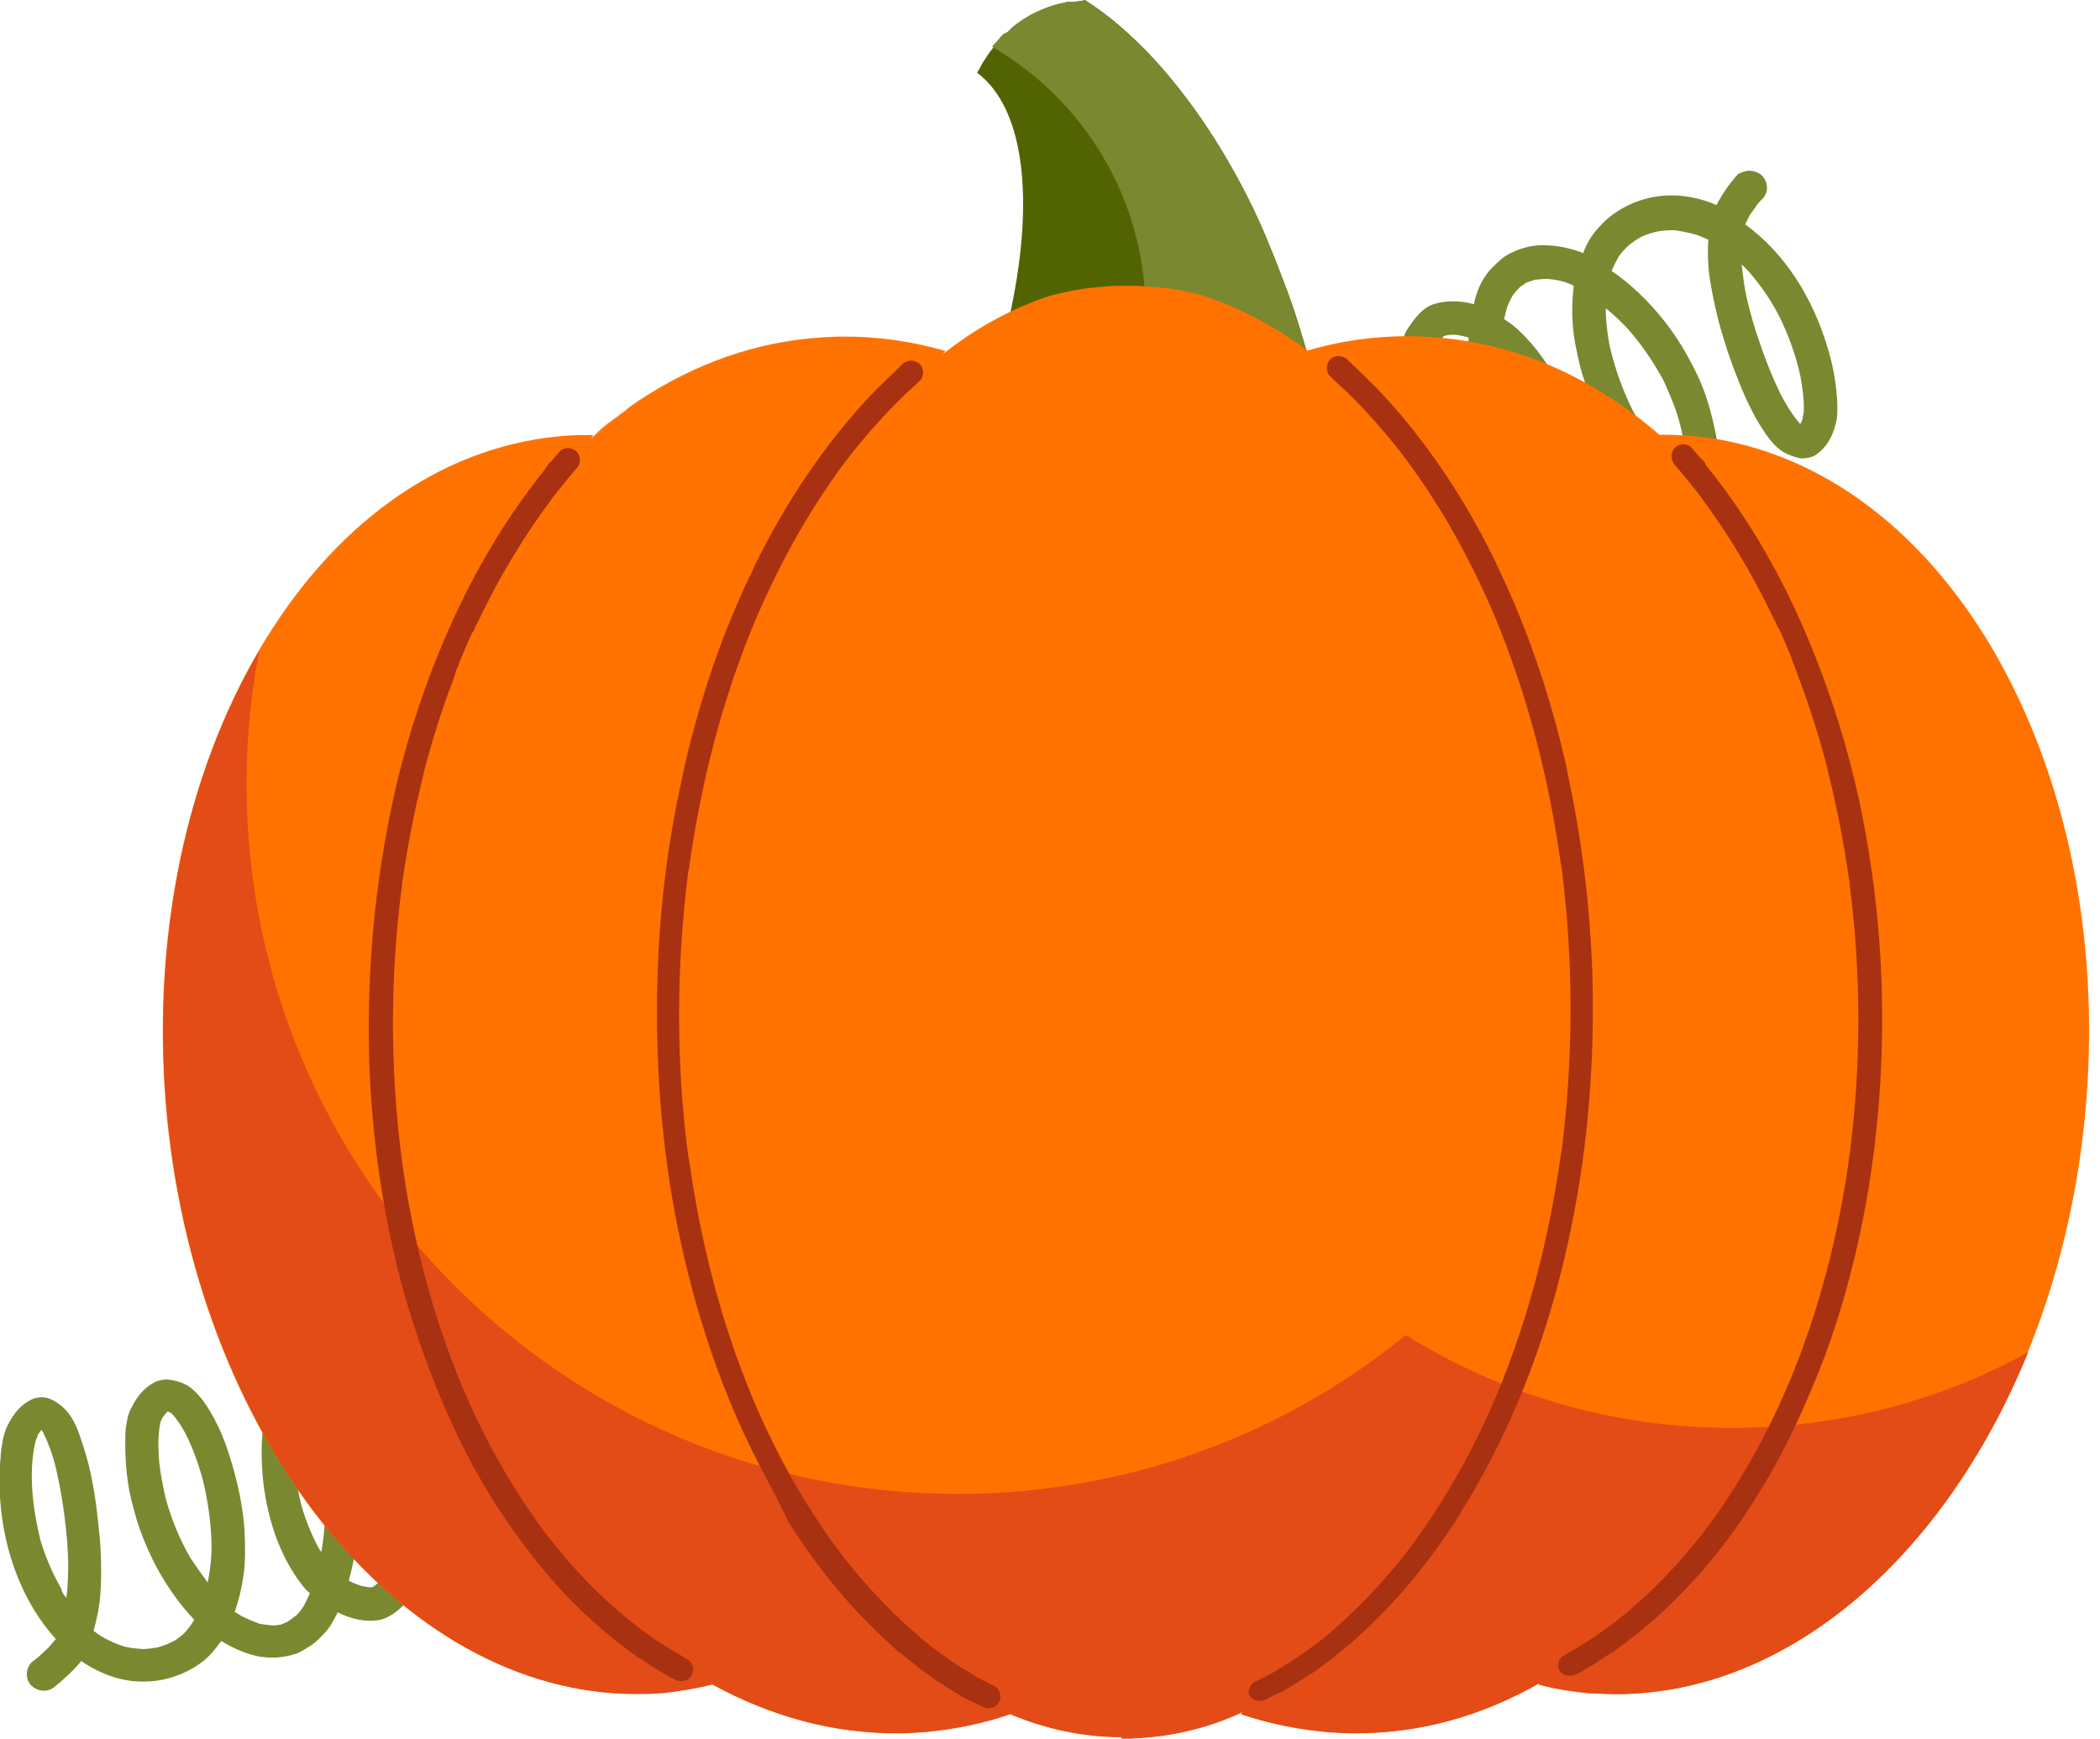
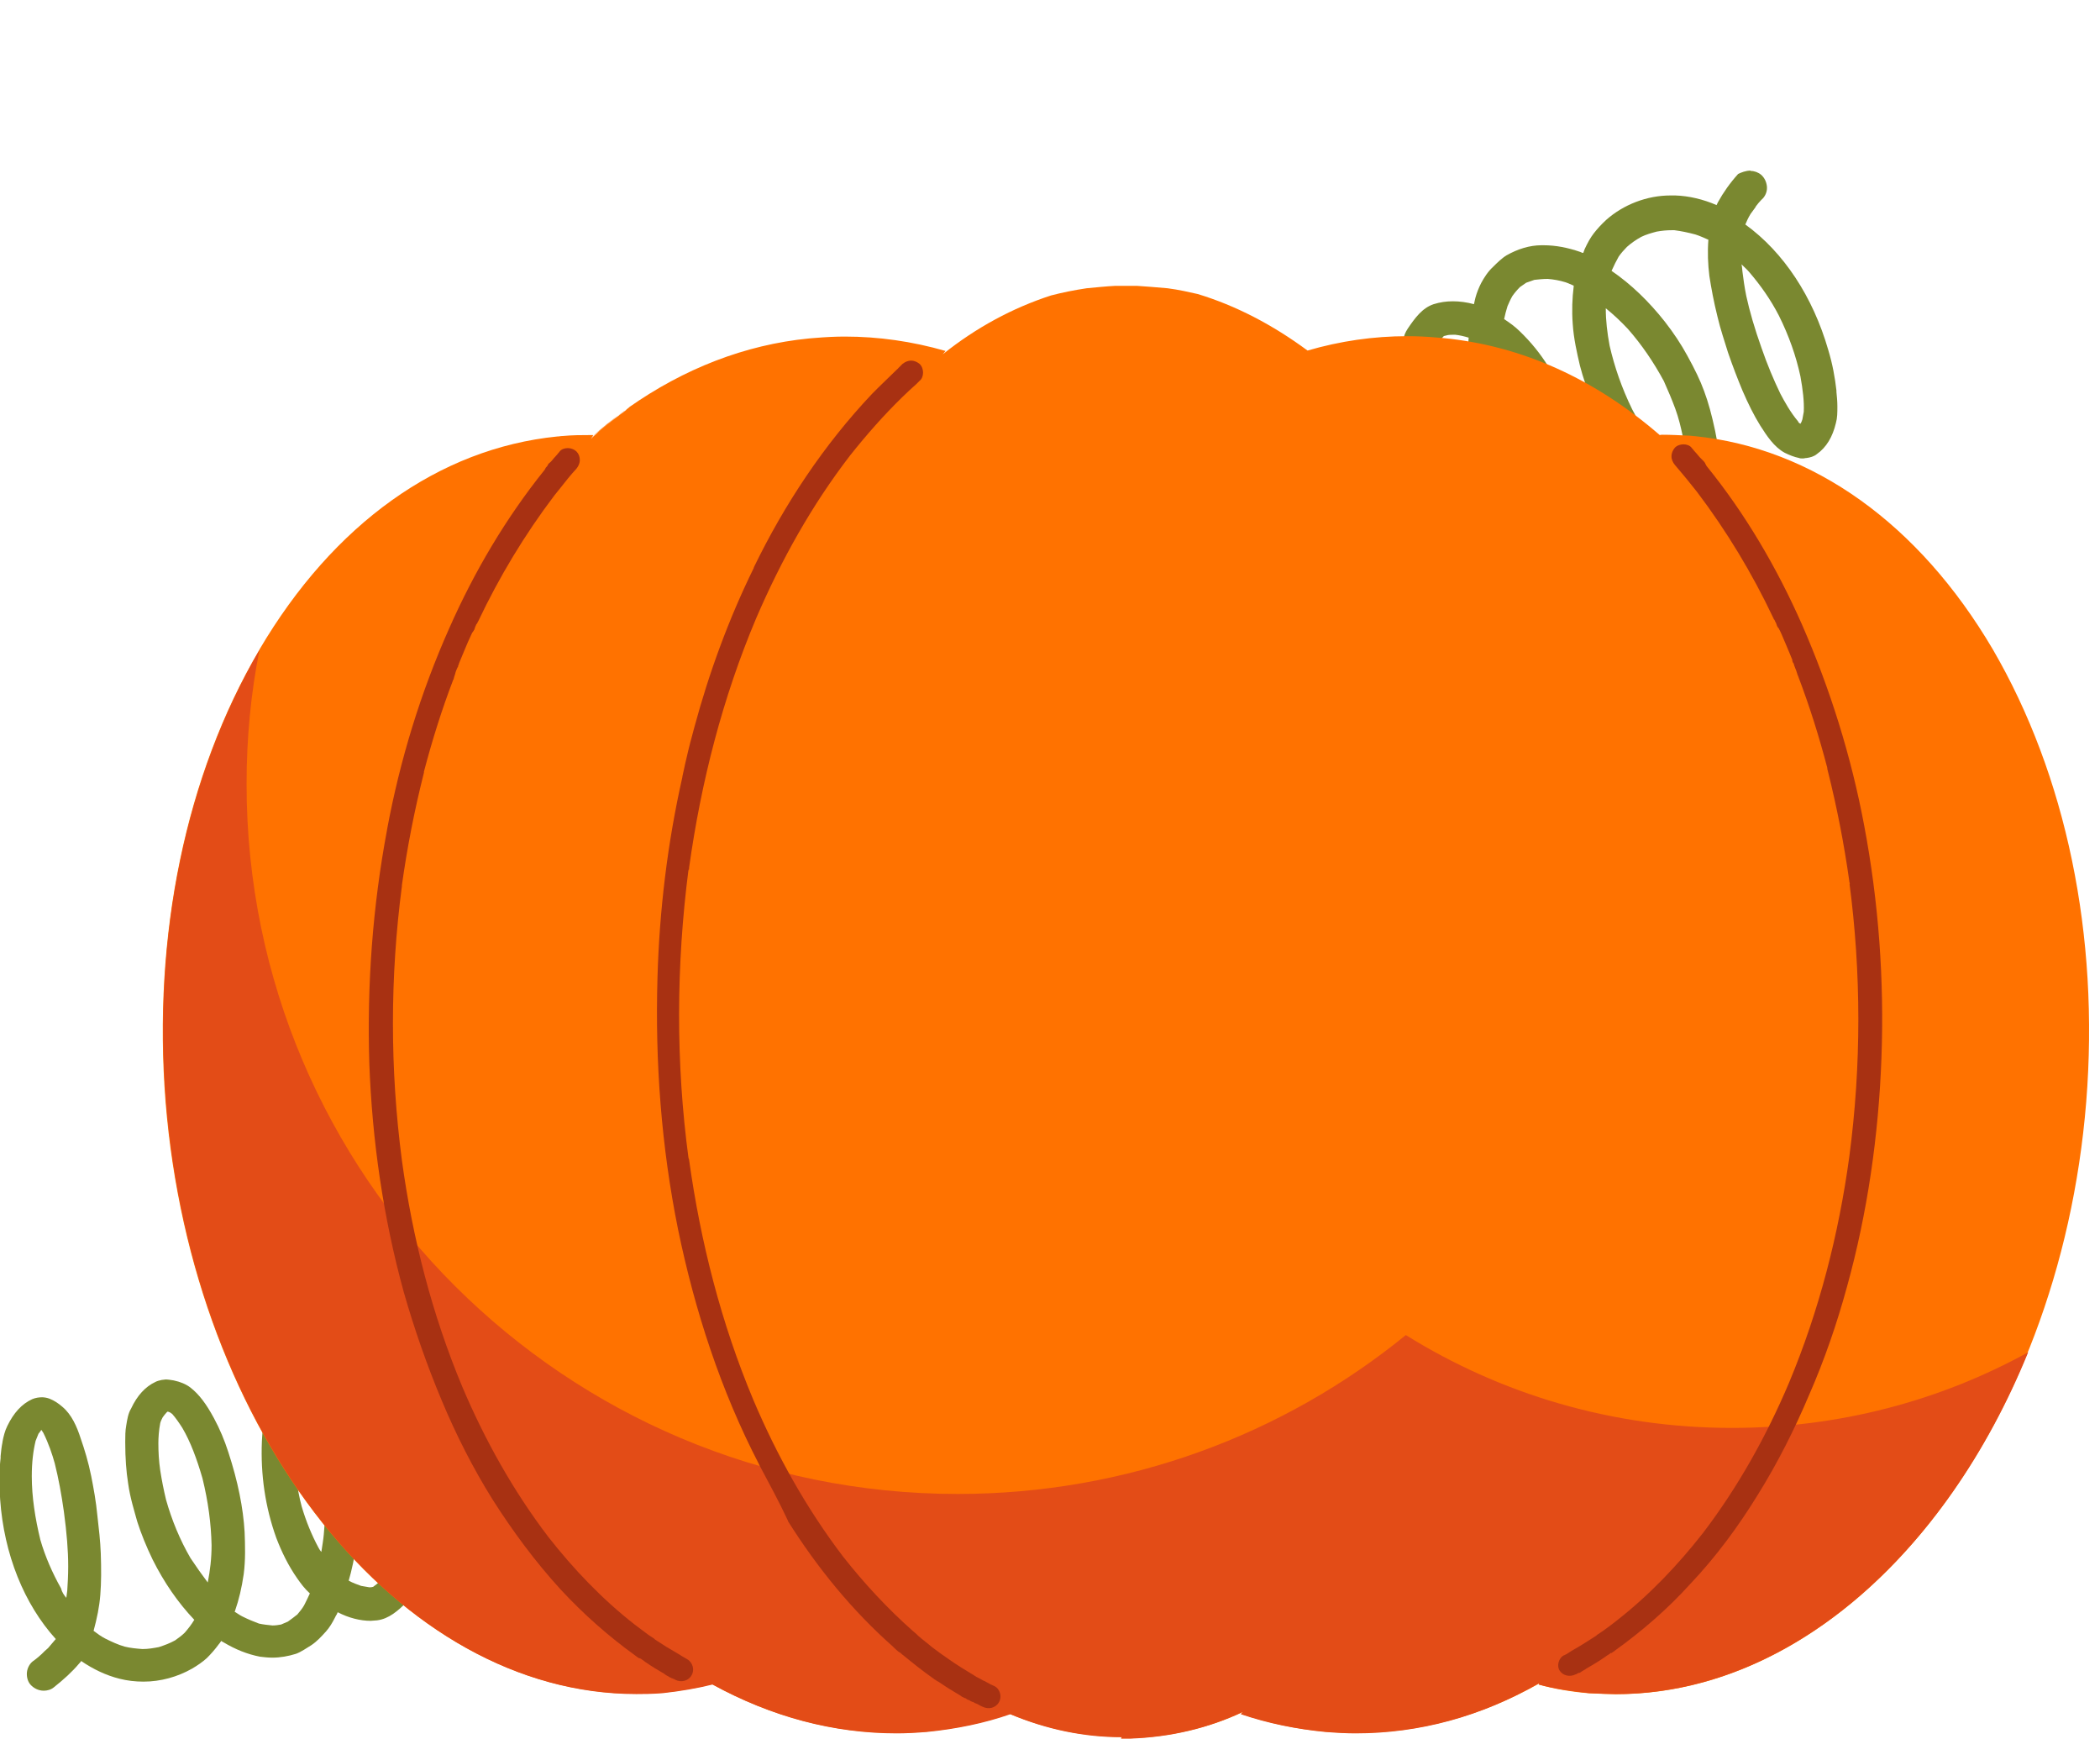
<svg xmlns="http://www.w3.org/2000/svg" id="katman_2" data-name="katman 2" viewBox="0 0 312.57 258.75">
  <defs>
    <style>      .cls-1 {        fill: #526401;      }      .cls-1, .cls-2, .cls-3, .cls-4, .cls-5, .cls-6 {        stroke-width: 0px;      }      .cls-2 {        fill: #a83112;      }      .cls-3 {        fill: none;      }      .cls-4 {        fill: #7a8830;      }      .cls-7 {        clip-path: url(#clippath);      }      .cls-5 {        fill: #ff7200;      }      .cls-6 {        fill: #e34c17;      }    </style>
    <clipPath id="clippath">
      <rect class="cls-3" width="312.57" height="258.75" />
    </clipPath>
  </defs>
  <g id="katman_1" data-name="katman 1">
    <g class="cls-7">
-       <path class="cls-1" d="m161.44,0c.29.14.57.36.78.5,1.86,1.21,3.79,2.71,5.86,4.63,3.28,2.99,6.49,6.63,9.77,11.19,2.71,3.78,5.28,7.98,7.78,12.89,1.36,2.64,2.5,5.27,3.21,7.05.93,2.21,1.86,4.63,2.79,7.12.85,2.28,1.64,4.77,2.42,7.41.72,2.35,1.36,4.85,1.93,7.55.21,1,.43,2.07.64,3.06.14.64.22,1.28.36,1.92l.07.21.14.86c.07.36.07.78-.14,1.28-.21.36-.57.64-1,.78-.14.07-.29.07-.43.07-.28,0-.57-.07-.85-.21-.36-.21-.72-.57-.79-1l-.14-.78c-.14-.93-.36-1.92-.5-2.85l-.07-.36-.07-.36-.08.07-.64.29c-1.5.71-3.07,1.42-4.57,2.07-2.56,1.14-4.99,1.99-7.42,2.57-2.28.57-4.71.93-7.85,1.14-1.35.07-2.57.14-3.78.14-1.43,0-2.71-.07-4-.21-1.28-.14-2.49-.36-3.63-.71-1.22-.36-2.43-.85-3.72-1.57-2.06-1.14-4.06-2.71-5.78-4.63-.92-1-1.64-2.07-2.35-3.06v.29l-.07.43-.07.29c-.43,1.85-.86,4.06-1.29,6.2v.14c-.28,1.28-.5,2.64-.71,3.92-.07.43-.43.78-.79,1-.28.14-.57.21-.85.21-.15,0-.29,0-.43-.07-.43-.14-.79-.36-1-.78-.21-.36-.29-.78-.14-1.28l.07-.43v-.07c10.42-26.36,10.92-48.87,1.35-56.07.08-.21.15-.36.22-.43l.07-.07c.29-.57.5-1,.86-1.5.42-.71.92-1.35,1.42-1.99l.07-.07.08-.07.07-.07c.21-.29.57-.64.93-1.07.14-.14.35-.36.49-.5v-.07l.15-.14.14-.07c.14-.14.29-.21.43-.36v-.07c.21-.21.5-.43.85-.71.65-.5,1.36-.93,2-1.28.07-.07.15-.07.22-.14.71-.43,1.5-.71,2.21-1,.78-.29,1.57-.57,2.35-.71.29-.07.58-.14.86-.21h1.14l.29-.07c.21,0,.35-.07.57-.07h.14L161.44,0" />
-       <path class="cls-4" d="m161.44,0c.29.14.5.36.78.5,1.86,1.28,3.79,2.78,5.86,4.63,3.28,2.99,6.49,6.63,9.77,11.19,2.71,3.78,5.28,7.98,7.78,12.89,1.29,2.56,2.43,5.13,3.21,7.05.93,2.21,1.86,4.63,2.79,7.12.85,2.28,1.64,4.77,2.42,7.41.72,2.35,1.36,4.85,1.93,7.55.21,1,.43,2.07.64,3.06.14.64.22,1.28.36,1.92l.07.21.14.86c.07.36.07.78-.14,1.28-.21.36-.57.64-1,.78-.14.07-.29.07-.43.07-.28,0-.57-.07-.85-.21-.36-.21-.72-.57-.79-1l-.14-.78c-.14-.93-.36-1.92-.5-2.85l-.14-.43-.08-.36-.07.07-.64.29c-1.5.71-3.07,1.43-4.57,2.07-2.57,1.14-4.99,1.99-7.42,2.56-2.28.57-4.71.93-7.85,1.14-1.35.07-2.57.14-3.78.14-1.14,0-2.21-.07-3.21-.14,3.14-6.2,4.92-13.18,4.92-20.59,0-16.81-9.2-31.56-22.83-39.47.07-.07.14-.14.14-.21l.07-.07.07-.07.07-.07c.29-.29.57-.64.93-1.07.14-.14.36-.36.5-.5h.21l.15-.14.14-.07c.14-.14.29-.21.43-.36v-.07c.28-.21.57-.5.85-.71.65-.5,1.36-.93,1.93-1.28.07-.07.14-.07.22-.14.71-.36,1.49-.71,2.21-1,.78-.29,1.57-.57,2.35-.71.29-.07.57-.14.86-.21h1.14l.29-.07c.21,0,.35-.07.57-.07h.14L161.44,0" />
      <path class="cls-4" d="m230.02,76.16c.07-.14.21-.21.28-.36.08-.14.15-.28.22-.43.14-.57.21-1.14.28-1.78.08-.93.08-2-.07-2.99-.07-.86-.21-1.78-.43-2.78-.64-2.99-1.57-5.63-2.71-8.05-1.07-2.07-2.35-3.92-3.71-5.48-.14-.22-.35-.36-.5-.57.07,1,.15,1.85.22,2.64.14,1.5.42,3.13.78,4.84.43,2,1,4.13,1.86,6.7.57,1.71,1.28,3.99,2.35,6.13.36.71.79,1.35,1.29,1.92,0,.14.07.14.14.21m20.12-6.48l.07-.14c.15-.21.29-.5.36-.86.07-.28.14-.57.22-.93,0-1.14-.15-2.21-.36-2.99-.22-1.07-.57-2.56-1.07-3.92-.5-1.35-1.07-2.71-1.71-4.13-1.5-2.78-3.29-5.42-5.36-7.77-1.07-1.14-2.14-2.14-3.28-3.06,0,1.85.21,3.63.57,5.56.72,3.13,1.79,6.27,3.36,9.48,1.42,2.71,2.85,4.92,4.42,6.77.64.71,1.28,1.28,1.93,1.71.07.07.21.14.28.14.22.07.36.07.57.14Zm17.84-6.62c.15-.21.22-.43.29-.64.07-.36.14-.78.21-1.14.07-1.57-.14-3.28-.5-5.27-.64-2.99-1.71-6.05-3.21-9.05-1.21-2.35-2.71-4.49-4.42-6.48-.36-.43-.79-.78-1.14-1.14l.07.36c0,.21.07.5.07.71.14,1.07.28,2.21.57,3.63.5,2.28,1.21,4.77,2.28,7.77.86,2.49,1.79,4.7,2.79,6.77.64,1.21,1.5,2.78,2.64,4.13.07.21.21.28.35.36Zm-7.42-37.62c.57,0,1.14.21,1.57.57.5.43.79,1.07.86,1.71.07.64-.14,1.28-.57,1.78l-.29.28c-.28.29-.57.64-.78.93l-.07.14-.15.21c-.21.28-.35.5-.57.78-.35.57-.57,1.07-.78,1.57,5.71,4.13,10.06,10.76,12.34,18.66.65,2.14,1,4.13,1.22,6.05v.21c.07.64.14,1.43.14,2.14v.07c0,.86,0,1.64-.22,2.42-.49,2.07-1.42,3.63-2.85,4.63-.43.36-1,.5-1.5.57-.21,0-.36.07-.57.07s-.43,0-.57-.07c-.71-.14-1.43-.43-2.14-.78-1.57-.86-2.64-2.49-3.64-4.06-.93-1.5-1.78-3.21-2.64-5.2-.71-1.71-1.43-3.56-2.14-5.63-.5-1.64-1.14-3.49-1.57-5.34-.57-2.28-.93-4.27-1.21-6.06-.22-1.78-.29-3.56-.15-5.41-.64-.29-1.28-.57-1.92-.78-1.08-.29-2.07-.5-3.14-.64h-.36c-.79,0-1.5.07-2.28.21-.79.21-1.57.43-2.29.78-.78.43-1.5.93-2.14,1.5-.43.43-.86.93-1.21,1.42-.36.64-.72,1.35-1.07,2.14,2.92,2,5.56,4.56,7.92,7.55,1.28,1.64,2.42,3.35,3.35,5.06,1.14,2.07,1.93,3.7,2.5,5.27.64,1.71,1.14,3.56,1.64,5.91.14.78.36,1.64.36,2.42.07.86.07,1.78-.14,2.56-.5,2.14-1.43,3.63-2.79,4.63-.21.14-.5.29-.85.43-.5.14-1.07.28-1.79.28h-.14c-.93,0-1.86-.21-2.5-.57-1.85-.93-3.35-2.56-4.35-3.7-1.14-1.35-2.21-2.85-3.14-4.56-2.29-3.92-3.86-7.62-4.78-11.18-.43-1.85-.93-3.99-1.07-6.2-.15-1.99-.07-3.85.14-5.56v-.14c-.36-.14-.79-.36-1.21-.5-.93-.29-1.79-.43-2.64-.5-.72,0-1.36.07-2,.14-.43.14-.86.29-1.22.43-.28.21-.64.43-.92.64-.43.43-.79.85-1.14,1.35-.29.5-.5,1-.72,1.5-.21.64-.36,1.28-.5,1.92.86.57,1.64,1.14,2.29,1.78,1.71,1.64,3.14,3.42,4.28,5.27,2.57,4.13,4.21,8.69,4.99,13.61.22,1.42.29,2.56.29,3.63v.28c0,1,0,2-.22,2.99-.21,1.21-.5,2.14-1,2.99-.35.57-.64,1-1.07,1.35-.28.29-.71.71-1.07.86l-.14.07c-.57.28-1.07.57-1.71.64h-.57c-.29,0-.57,0-.72-.07-.85-.29-1.71-.57-2.42-1.14-1.14-1-2.07-2.35-3-4.35-.78-1.64-1.5-3.49-2.14-5.63-.57-1.92-1.14-3.63-1.57-5.41-1.07-4.42-1.64-8.12-1.57-11.47,0-.86,0-1.78.07-2.64-.71-.21-1.35-.36-2-.43h-.14c-.36,0-.71,0-1.07.07-.14.07-.36.07-.5.14-.57.57-1.07,1.28-1.57,2.07-.36.57-1.14.86-1.71.86h-.15c-.57,0-1.14-.21-1.64-.57-.5-.43-.85-1.07-.85-1.71-.07-.71.21-1.21.57-1.78,1.07-1.57,2.14-3.06,3.85-3.63.93-.29,1.86-.43,2.86-.43s2.07.14,3.14.43c.07-.21.07-.43.14-.64l.07-.29c.21-.78.5-1.5.86-2.21.42-.78,1-1.71,1.78-2.42.57-.57,1.29-1.28,2-1.71,1.64-.93,3.42-1.5,5.21-1.5h.28c1.86,0,3.64.36,5.5,1,.14.07.28.14.43.14.07-.21.14-.36.21-.57.43-.93.86-1.71,1.36-2.35.5-.64,1.07-1.28,1.85-2,2.57-2.28,6.07-3.63,9.56-3.63h.72c2.07.07,4.14.57,6.14,1.43.07-.14.14-.29.21-.43.78-1.42,1.78-2.85,3-4.2.42-.21,1.14-.5,1.85-.5Z" />
      <path class="cls-4" d="m9.87,237.8c.07-.36.07-.71.14-1.07.07-1.07.14-2.28.14-3.63,0-2.35-.21-4.92-.64-8.12-.36-2.56-.79-4.92-1.36-7.19-.35-1.28-.92-2.99-1.71-4.56-.07-.14-.21-.28-.29-.43-.14.21-.28.43-.42.57-.15.36-.29.71-.43,1.07-.36,1.5-.57,3.21-.57,5.27,0,3.06.5,6.27,1.28,9.47.72,2.49,1.79,4.92,3.07,7.2.14.57.43,1,.79,1.42m21.05-2.28c.35-1.78.57-3.56.57-5.56-.07-3.21-.5-6.48-1.36-9.97-.85-2.92-1.78-5.42-2.99-7.48-.5-.78-1-1.5-1.5-2.07-.07-.07-.22-.14-.29-.21-.14-.07-.28-.14-.43-.14l-.07.07-.07.07c-.21.21-.36.43-.57.71-.14.28-.29.57-.36.85-.21,1.07-.28,2.21-.28,2.99,0,1.28.07,2.64.28,4.06.22,1.42.5,2.85.86,4.35.86,3.06,2.07,5.98,3.64,8.69.85,1.28,1.71,2.49,2.57,3.63Zm16.91-4.56c.14-.93.29-1.78.36-2.56.14-1.5.21-3.13.21-4.92,0-2.07-.14-4.27-.43-6.91-.14-1.78-.42-4.13-1.07-6.48-.21-.78-.5-1.5-.85-2.14-.07-.07-.07-.14-.15-.21l-.14.07c-.07.07-.14.14-.28.21-.08.14-.22.21-.29.36-.21.5-.43,1.07-.64,1.71-.22.86-.43,1.92-.57,2.92-.07.85-.15,1.78-.15,2.78.08,2.99.36,5.77,1.07,8.41.65,2.21,1.5,4.27,2.5,6.13.15.28.29.5.43.64Zm-1.78-28.35h.35c.43.07.93.14,1.29.36.78.43,1.57.86,2.14,1.64.93,1.21,1.57,2.78,2.07,4.92.43,1.78.78,3.7,1,5.98.21,2,.35,3.78.43,5.63.14,4.56-.08,8.26-.79,11.54-.21,1-.43,1.85-.64,2.56.64.36,1.28.57,1.85.78.43.07.79.14,1.22.21.21,0,.35,0,.57-.07.71-.5,1.35-1.14,2-1.71.35-.36.92-.5,1.49-.5h.36c.64.07,1.21.43,1.64.93.43.5.57,1.21.5,1.85-.07.64-.43,1.14-.93,1.64-1.35,1.35-2.71,2.56-4.49,2.78-.29,0-.64.07-.93.07-1.57,0-3.28-.43-4.92-1.28-.07.21-.15.36-.29.57l-.14.28c-.36.71-.79,1.43-1.29,1.99-.64.71-1.35,1.5-2.21,2.07-.71.43-1.5,1-2.28,1.28-1.14.36-2.36.57-3.5.57-.64,0-1.28-.07-1.85-.14-1.86-.36-3.64-1.07-5.43-2.14-.14-.07-.28-.14-.35-.21-.08.14-.22.36-.36.5-.57.78-1.21,1.5-1.79,2.07-.64.57-1.35,1.07-2.21,1.57-2.14,1.21-4.64,1.92-7.2,1.92-1.22,0-2.43-.14-3.57-.43-2-.5-3.93-1.42-5.71-2.64-.07.14-.14.21-.29.36-1.07,1.28-2.35,2.42-3.78,3.56-.43.36-1,.5-1.5.5-.78,0-1.5-.36-2-.93-.42-.5-.57-1.21-.5-1.85.08-.64.43-1.28.93-1.64l.29-.21c.35-.28.64-.5.92-.78l.08-.07c.28-.29.57-.57.92-.86.43-.5.79-.93,1.15-1.35C3.59,238.73.59,231.32.02,223.13c-.15-2.21-.15-4.27.07-6.13v-.29c.07-.71.14-1.42.28-2.07v-.07c.15-.78.36-1.64.72-2.35.93-1.92,2.14-3.28,3.71-3.99.5-.21,1-.28,1.5-.28h-.07c.35,0,.78.07,1.14.21.71.28,1.35.71,1.92,1.21,1.36,1.14,2.15,2.92,2.72,4.7.57,1.64,1.14,3.49,1.57,5.63.35,1.78.71,3.7.92,5.91.22,1.92.43,3.7.5,5.56.08,2.28.08,4.35-.07,6.2-.14,1.78-.5,3.49-1,5.34.57.43,1.15.85,1.72,1.14,1,.5,1.92.93,2.92,1.21.86.21,1.71.29,2.64.36.86,0,1.64-.14,2.43-.29.86-.28,1.64-.57,2.42-1,.5-.36,1-.71,1.43-1.14.5-.57,1-1.21,1.43-1.92-2.43-2.56-4.5-5.56-6.21-8.98-.93-1.92-1.71-3.85-2.28-5.63-.43-1.57-1.07-3.56-1.36-5.7-.28-1.78-.43-3.7-.43-6.13,0-.85,0-1.71.15-2.49.14-.86.28-1.78.71-2.49.93-1.99,2.14-3.28,3.64-3.99.28-.14.57-.21.93-.29.21,0,.43-.07.57-.07.35,0,.78.07,1.21.14,1,.21,1.86.57,2.5,1.07,1.28,1,2.35,2.42,3.5,4.56.85,1.57,1.57,3.28,2.14,5.06,1.42,4.35,2.21,8.27,2.42,11.9.07,1.85.15,4.13-.14,6.27-.29,1.99-.71,3.78-1.28,5.41q0,.07-.08.14c.36.21.72.5,1.15.71.85.43,1.71.78,2.49,1.07.65.14,1.29.21,2,.28.5,0,.86-.07,1.29-.14.35-.14.64-.29,1-.43.49-.36.99-.71,1.42-1.07.36-.43.72-.86,1-1.35.29-.57.57-1.14.86-1.78-.79-.71-1.36-1.5-1.86-2.21-1.35-1.92-2.35-3.99-3.14-6.06-1.64-4.56-2.35-9.4-2.14-14.39.07-1.5.22-2.57.43-3.63l.07-.21c.22-1,.43-2,.79-2.92.42-1.14.92-1.99,1.57-2.71.42-.5.85-.86,1.35-1.14.29-.21.79-.5,1.22-.64l.21-.07c.5-.43.93-.57,1.43-.57Z" />
      <path class="cls-5" d="m93.29,60.91c-.07.07-.14.07-.22.14-.07.07-.14.07-.14.14-.36.21-.64.5-1,.71.15-.07.29-.21.43-.29-.14.07-.28.21-.43.29l-.07.07s-.07,0-.07.07c0,0,.07,0,.07-.07-1.28,1-2.57,2.07-3.85,3.21v.07c1.64-1.57,3.42-3.06,5.28-4.35m-5.21,4.13c1.43-1.21,2.92-2.42,4.42-3.56-1.5,1.07-2.99,2.28-4.42,3.56Zm-49.46,31.63c10.99-18.66,26.69-29.92,44.32-31.7.29,0,.5-.07.79-.07,1.49-.14,2.85-.14,3.99-.14h.57l-.14.29c1.78-1.57,3.71-3.06,5.64-4.42-.29.21-.57.43-.93.64.07-.07.21-.14.29-.21l.07-.07.07-.07s.07,0,.07-.07c.14-.07.29-.21.36-.29.07-.07.21-.14.28-.21-.21.14-.35.29-.5.36,8.28-5.84,17.41-9.4,26.91-10.33.28,0,.57-.07.85-.07,1.64-.14,3.14-.21,4.5-.21,4.99,0,9.99.71,14.98,2.14l-.42.5c4.99-3.99,10.42-6.91,16.12-8.76,1.65-.43,3.36-.78,5.29-1.07,1.49-.14,2.92-.29,4.28-.36h3.21c1.21.07,2.78.21,4.57.36,1.64.21,3.21.57,4.49.86,5.64,1.71,11.13,4.56,16.34,8.41,4.86-1.42,9.85-2.14,14.85-2.14,1.42,0,2.92.07,4.49.21.29,0,.57.07.86.07,11.7,1.14,22.55,6.06,32.25,14.46,0-.07.22-.07.43-.07,1.14,0,2.5.07,4,.14.28,0,.5.07.78.07,17.56,1.78,33.33,13.04,44.32,31.7,10.92,18.74,15.91,42.6,13.92,67.4-4,49.44-34.76,88.13-70.01,88.13-1,0-2.36-.07-4-.14-2.57-.21-5.14-.64-7.42-1.28l.07-.21c-8.7,4.92-17.91,7.41-27.4,7.41-1.28,0-2.78-.07-4.5-.21-4.28-.36-8.49-1.28-12.56-2.64l.29-.28c-5.14,2.42-10.85,3.7-16.77,3.92h-1.36l.15-.29-.08.07c-5.56,0-11.13-1.14-16.62-3.42-3.93,1.35-8.07,2.21-12.42,2.64-1.64.14-3.21.21-4.5.21-9.34,0-18.55-2.42-27.4-7.27-2.35.57-4.78,1-7.35,1.28-1.64.14-3,.14-4,.14-35.25,0-66.01-38.68-70-88.13-1.93-24.72,2.99-48.59,13.98-67.25Z" />
      <path class="cls-6" d="m36.7,116.69c0,58.35,47.45,105.65,105.83,105.65,25.26,0,48.53-8.83,66.72-23.65,14.06,8.76,30.69,13.82,48.53,13.82,15.98,0,31.04-4.06,44.1-11.26-12.34,30.28-35.68,50.87-61.37,50.87-.93,0-2.28-.07-4-.14-2.64-.29-5.14-.64-7.49-1.28l.07-.21c-8.63,4.99-17.84,7.48-27.33,7.48-1.21,0-2.71-.07-4.5-.21-4.35-.43-8.56-1.28-12.56-2.64l.29-.36c-5.07,2.42-10.71,3.78-16.77,3.99h-1.36l.15-.21h-.08c-5.56,0-11.13-1.14-16.55-3.42-3.86,1.35-8.07,2.21-12.42,2.64-1.71.14-3.21.21-4.49.21-9.35,0-18.56-2.42-27.41-7.27-2.28.57-4.78,1-7.35,1.28-1.71.14-3.07.14-3.99.14-35.26,0-66.01-38.68-70.01-88.13-2-24.72,3-48.59,13.91-67.25-1.28,6.41-1.92,13.11-1.92,19.95" />
      <path class="cls-2" d="m112.98,217.93c-5.7-10.97-9.56-22.87-12.06-34.98-2.49-12.33-3.42-24.86-3.06-37.4.28-10.05,1.49-20.09,3.71-29.92v-.07c.21-.85.35-1.71.57-2.56.35-1.57.78-3.21,1.21-4.77,2.21-8.19,5.14-16.17,8.85-23.72v-.07c4.57-9.4,10.42-18.24,17.63-25.86l.07-.07c.14-.14.28-.29.43-.43.07-.07.14-.14.21-.21.07-.07.14-.14.14-.14l.07-.07c.93-.93,1.86-1.78,2.79-2.71.07-.07.14-.07.14-.14l.07-.07q.07-.07.14-.14c.15-.14.29-.28.43-.43.36-.29.79-.5,1.29-.5s.92.21,1.28.5c.36.36.5.85.5,1.28s-.14.93-.5,1.21c-.14.14-.28.28-.43.43l-.07.07c-.71.64-1.43,1.28-2.07,1.92-2.78,2.71-5.35,5.63-7.78,8.69-5.71,7.41-10.27,15.6-13.98,24.22-5,11.83-8.21,24.37-9.99,37.12v-.07.14c0,.14,0,.21-.08.36v-.21c-1.85,14.32-1.92,28.85,0,43.1v-.21c0,.14,0,.21.08.36v.14-.07c1.71,12.25,4.78,24.29,9.56,35.69,3.5,8.26,7.92,16.17,13.34,23.3,3.14,3.99,6.64,7.77,10.42,11.11.29.21.5.43.79.71.64.57,1.35,1.07,2,1.64.85.64,1.71,1.28,2.56,1.85,1.22.86,2.5,1.64,3.79,2.42.21.14.42.28.64.36.28.14.5.28.78.43h.08c.07.07.14.07.21.14.07,0,.07.07.14.07.36.21.79.43,1.14.57.86.43,1.15,1.64.65,2.42-.5.86-1.57,1.07-2.43.64-.36-.14-.64-.36-1-.5h-.07c-.07-.07-.14-.07-.22-.14-.07,0-.07-.07-.14-.07h-.07c-.14-.07-.36-.14-.5-.29h-.14c-.07-.07-.14-.07-.22-.14-.07-.07-.14-.07-.21-.14h-.07c-.14-.07-.29-.14-.43-.21,0,0-.07,0-.07-.07-1.21-.71-2.36-1.43-3.5-2.21h-.07c-.07-.07-.21-.14-.28-.21-.08,0-.08-.07-.15-.07l-.07-.07c-1.64-1.14-3.14-2.35-4.71-3.63,0,0-.07,0-.07-.07-.14-.07-.21-.21-.36-.29h-.07c-.14-.14-.35-.28-.5-.43l-.07-.07q-.07-.07-.14-.14c-.07-.07-.14-.07-.14-.14-6.14-5.41-11.35-11.83-15.7-18.74v-.07c-1.36-2.92-2.86-5.63-4.29-8.34" />
      <path class="cls-2" d="m82.51,73.81l-.07.07.07-.07" />
      <path class="cls-2" d="m82.44,73.88q.07-.07.07-.14s0,.07-.07.07l.07-.07s0,.07-.07.14q.07-.07,0,0s0,.07-.07.07c.07,0,.07-.07.07-.07m-24.83,49.58c1.92-10.33,4.99-20.38,9.27-29.99,3.72-8.41,8.43-16.39,14.21-23.58,0-.07.07-.07.07-.14s.07-.07.07-.14c.14-.14.28-.28.35-.5.08-.07.15-.21.29-.28.07-.07.14-.14.21-.21.15-.14.22-.29.36-.43.22-.21.36-.43.57-.64.07-.14.22-.21.29-.36.28-.36.78-.5,1.21-.5.5,0,1,.21,1.29.5.35.36.5.78.5,1.28s-.22.93-.5,1.28c-.86.93-1.65,1.92-2.43,2.92-.29.36-.57.71-.86,1.07-4.42,5.84-8.2,12.11-11.34,18.74-.08.07-.08.21-.15.29,0,0,0,.07-.07.07-.07.07-.07.14-.14.29,0,.07-.07.07-.07.14s-.07.14-.07.21-.07.14-.07.21-.08.07-.08.14c-.07.07-.07.14-.14.21,0,0,0,.07-.07.07-.07.07-.07.21-.14.29-.36.78-.72,1.57-1,2.28-.29.71-.57,1.35-.86,2.07v.07c-.07.14-.14.28-.14.43,0,0,0,.07-.07.07-.15.36-.29.64-.36,1,0,.07-.07.14-.07.21s-.07.14-.07.21-.07.21-.07.28,0,.07-.07.14c-1.72,4.49-3.14,9.05-4.36,13.68v.14c0,.07-.07.21-.07.29-1.36,5.41-2.43,10.9-3.21,16.46v-.07.14c0,.14,0,.21-.07.36,0-.07,0-.21.07-.29-1.78,13.54-1.78,27.29,0,40.82,1.57,11.54,4.49,22.94,8.99,33.7,3.35,7.91,7.57,15.46,12.77,22.3,3.79,4.84,8.07,9.33,12.92,13.11.64.5,1.36,1,2,1.5.07.07.14.07.21.14.22.14.43.29.65.43q.07.07.14.14c1.07.71,2.21,1.42,3.35,2.07.15.07.22.14.36.21.07.07.14.07.21.14.29.14.57.36.86.5.86.5,1.14,1.64.64,2.42-.5.86-1.57,1.07-2.42.64-.08-.07-.22-.14-.29-.14s-.07-.07-.14-.07h-.07c-.07-.07-.22-.14-.29-.14-.07-.07-.14-.07-.21-.14-.15-.07-.29-.14-.5-.29,0,0-.07,0-.07-.07-1-.57-1.93-1.14-2.86-1.78-.07-.07-.21-.14-.28-.21-.08-.07-.15-.14-.22-.14-.07-.07-.14-.14-.21-.14l-.07-.07h-.15c-.14-.07-.28-.21-.42-.28l-.08-.07c-4.06-2.92-7.77-6.2-11.2-9.9-3.78-4.13-7.14-8.69-10.13-13.39-2.93-4.7-5.43-9.62-7.57-14.75-2.21-5.27-4.07-10.61-5.64-16.1-3.06-11.11-4.71-22.58-5.13-34.05-.36-11.83.5-23.37,2.64-34.77Z" />
-       <path class="cls-2" d="m186.84,250.27c.36-.21.79-.43,1.15-.57.07,0,.07-.07.14-.07.07-.07.14-.07.21-.14h.07c.29-.14.5-.29.79-.43.21-.14.43-.21.64-.36,1.29-.78,2.57-1.57,3.78-2.42.86-.57,1.72-1.21,2.57-1.85.72-.5,1.36-1.07,2-1.64.29-.21.57-.43.79-.71,3.85-3.35,7.28-7.12,10.42-11.11,5.42-7.12,9.84-15.03,13.34-23.3,4.78-11.4,7.85-23.51,9.56-35.69v.07-.14c0-.14,0-.21.07-.36v.21c1.86-14.32,1.86-28.85,0-43.1v.21c0-.14,0-.21-.07-.36v-.14.07c-1.78-12.75-4.99-25.22-9.99-37.12-3.71-8.62-8.28-16.81-13.99-24.22-2.42-3.06-4.99-5.98-7.77-8.69-.72-.64-1.36-1.28-2.07-1.92l-.07-.07c-.15-.14-.29-.29-.43-.43-.36-.29-.5-.78-.5-1.21,0-.5.21-1,.5-1.28.35-.36.78-.5,1.28-.5s.93.21,1.29.5c.14.14.28.29.42.43q.08.07.15.14l.07.07c.07.07.14.07.14.14.93.85,1.86,1.78,2.78,2.71l.08.07c.07.07.14.14.14.14.07.07.14.14.21.21.15.14.29.29.43.43l.07.07c7.21,7.55,13.06,16.46,17.63,25.86v.07c3.71,7.62,6.64,15.6,8.85,23.72.43,1.57.85,3.21,1.21,4.77.22.85.43,1.71.57,2.57v.07c2.14,9.83,3.36,19.88,3.71,29.92.36,12.54-.57,25.15-3.07,37.4-2.42,12.11-6.35,24.01-12.06,34.98-1.42,2.71-2.92,5.41-4.56,7.98v.07c-4.36,6.91-9.57,13.32-15.7,18.74-.07.07-.15.07-.15.14q-.07.07-.14.14l-.07.07c-.14.14-.36.28-.5.43h-.07c-.14.07-.21.21-.36.29,0,0-.07,0-.07.07-1.5,1.28-3.07,2.49-4.71,3.63l-.07.07c-.07,0-.07.07-.14.07-.07.07-.22.14-.29.21h-.07c-1.14.78-2.35,1.5-3.5,2.21l-.07.07c-.14.07-.28.14-.43.21h-.07c-.07.07-.14.07-.21.14-.07.07-.14.07-.22.14h-.14c-.14.07-.28.14-.5.28h-.07c-.07,0-.07.07-.14.07-.07.07-.14.07-.22.14h-.07c-.35.14-.64.36-1,.5-.85.43-1.92.21-2.42-.64-.22-.43.07-1.64.92-2.07" />
-       <path class="cls-2" d="m232.37,171.91v-.21c.08.07.08.14,0,.21,0-.07,0,0,0,0" />
-       <path class="cls-2" d="m252.71,73.38l-.07-.07q.07,0,.07.07c0-.07,0,0,0,0" />
      <path class="cls-2" d="m252.71,73.31l-.07-.07.07.07-.07-.07.07.07q0,.07,0,0t0,0l.07.07s-.07,0-.07-.07m-19.91,173.05c.29-.14.57-.29.86-.5.07-.07.14-.07.21-.14.15-.07.22-.14.36-.21,1.14-.64,2.21-1.35,3.35-2.07q.07-.07.15-.14c.21-.14.42-.29.64-.43.07-.07.14-.07.21-.14.72-.5,1.36-1,2-1.5,4.85-3.78,9.13-8.26,12.92-13.11,5.21-6.84,9.42-14.39,12.77-22.3,4.5-10.76,7.42-22.15,8.99-33.7,1.79-13.54,1.79-27.29,0-40.82,0,.07,0,.21.07.29,0-.14,0-.21-.07-.36v-.14.07c-.78-5.56-1.85-11.04-3.21-16.46,0-.07-.07-.21-.07-.28v-.14c-1.21-4.63-2.64-9.19-4.35-13.68q0-.07-.07-.14c0-.07-.08-.21-.08-.28s-.07-.14-.07-.21-.07-.14-.07-.21c-.14-.36-.28-.64-.36-1,0,0,0-.07-.07-.07-.07-.14-.14-.29-.14-.43v-.07c-.28-.71-.57-1.35-.86-2.07-.35-.78-.64-1.57-.99-2.28-.08-.07-.08-.21-.15-.29,0,0,0-.07-.07-.07-.07-.07-.07-.14-.14-.21,0-.07-.07-.07-.07-.14s-.07-.14-.07-.21-.08-.14-.08-.21-.07-.07-.07-.14c-.07-.07-.07-.14-.14-.29,0,0,0-.07-.07-.07-.07-.07-.07-.21-.14-.29-3.14-6.63-6.93-12.9-11.35-18.74-.29-.36-.57-.71-.86-1.07-.78-1-1.64-1.99-2.42-2.92-.29-.36-.5-.78-.5-1.28s.21-.93.5-1.28c.35-.36.85-.5,1.28-.5s.93.14,1.21.5c.08.14.22.21.29.36.21.21.36.43.57.64.14.14.22.29.36.43.07.07.14.14.21.21.07.07.22.21.29.29.14.14.28.29.35.5,0,.07.08.07.08.14s.07.07.07.14c5.78,7.12,10.49,15.18,14.2,23.58,4.21,9.62,7.35,19.66,9.28,29.99,2.14,11.33,2.99,22.94,2.56,34.55-.42,11.47-2.07,23.01-5.13,34.05-1.5,5.49-3.36,10.9-5.64,16.1-2.14,5.06-4.64,10.04-7.57,14.75-2.92,4.77-6.28,9.33-10.13,13.39-3.35,3.7-7.14,6.98-11.2,9.9l-.07.07c-.15.07-.29.21-.43.29h-.15l-.07.07c-.07.07-.14.14-.21.14-.07.07-.14.14-.22.14-.07.07-.21.14-.28.21-.93.64-1.86,1.21-2.86,1.78,0,0-.07,0-.07.07-.14.07-.28.14-.5.28-.07.07-.14.07-.21.14-.07.07-.21.14-.29.14h-.07c-.07,0-.07.07-.14.07-.07.07-.21.14-.29.14-.85.43-1.92.21-2.42-.64-.36-.64-.14-1.78.71-2.21Z" />
    </g>
  </g>
</svg>